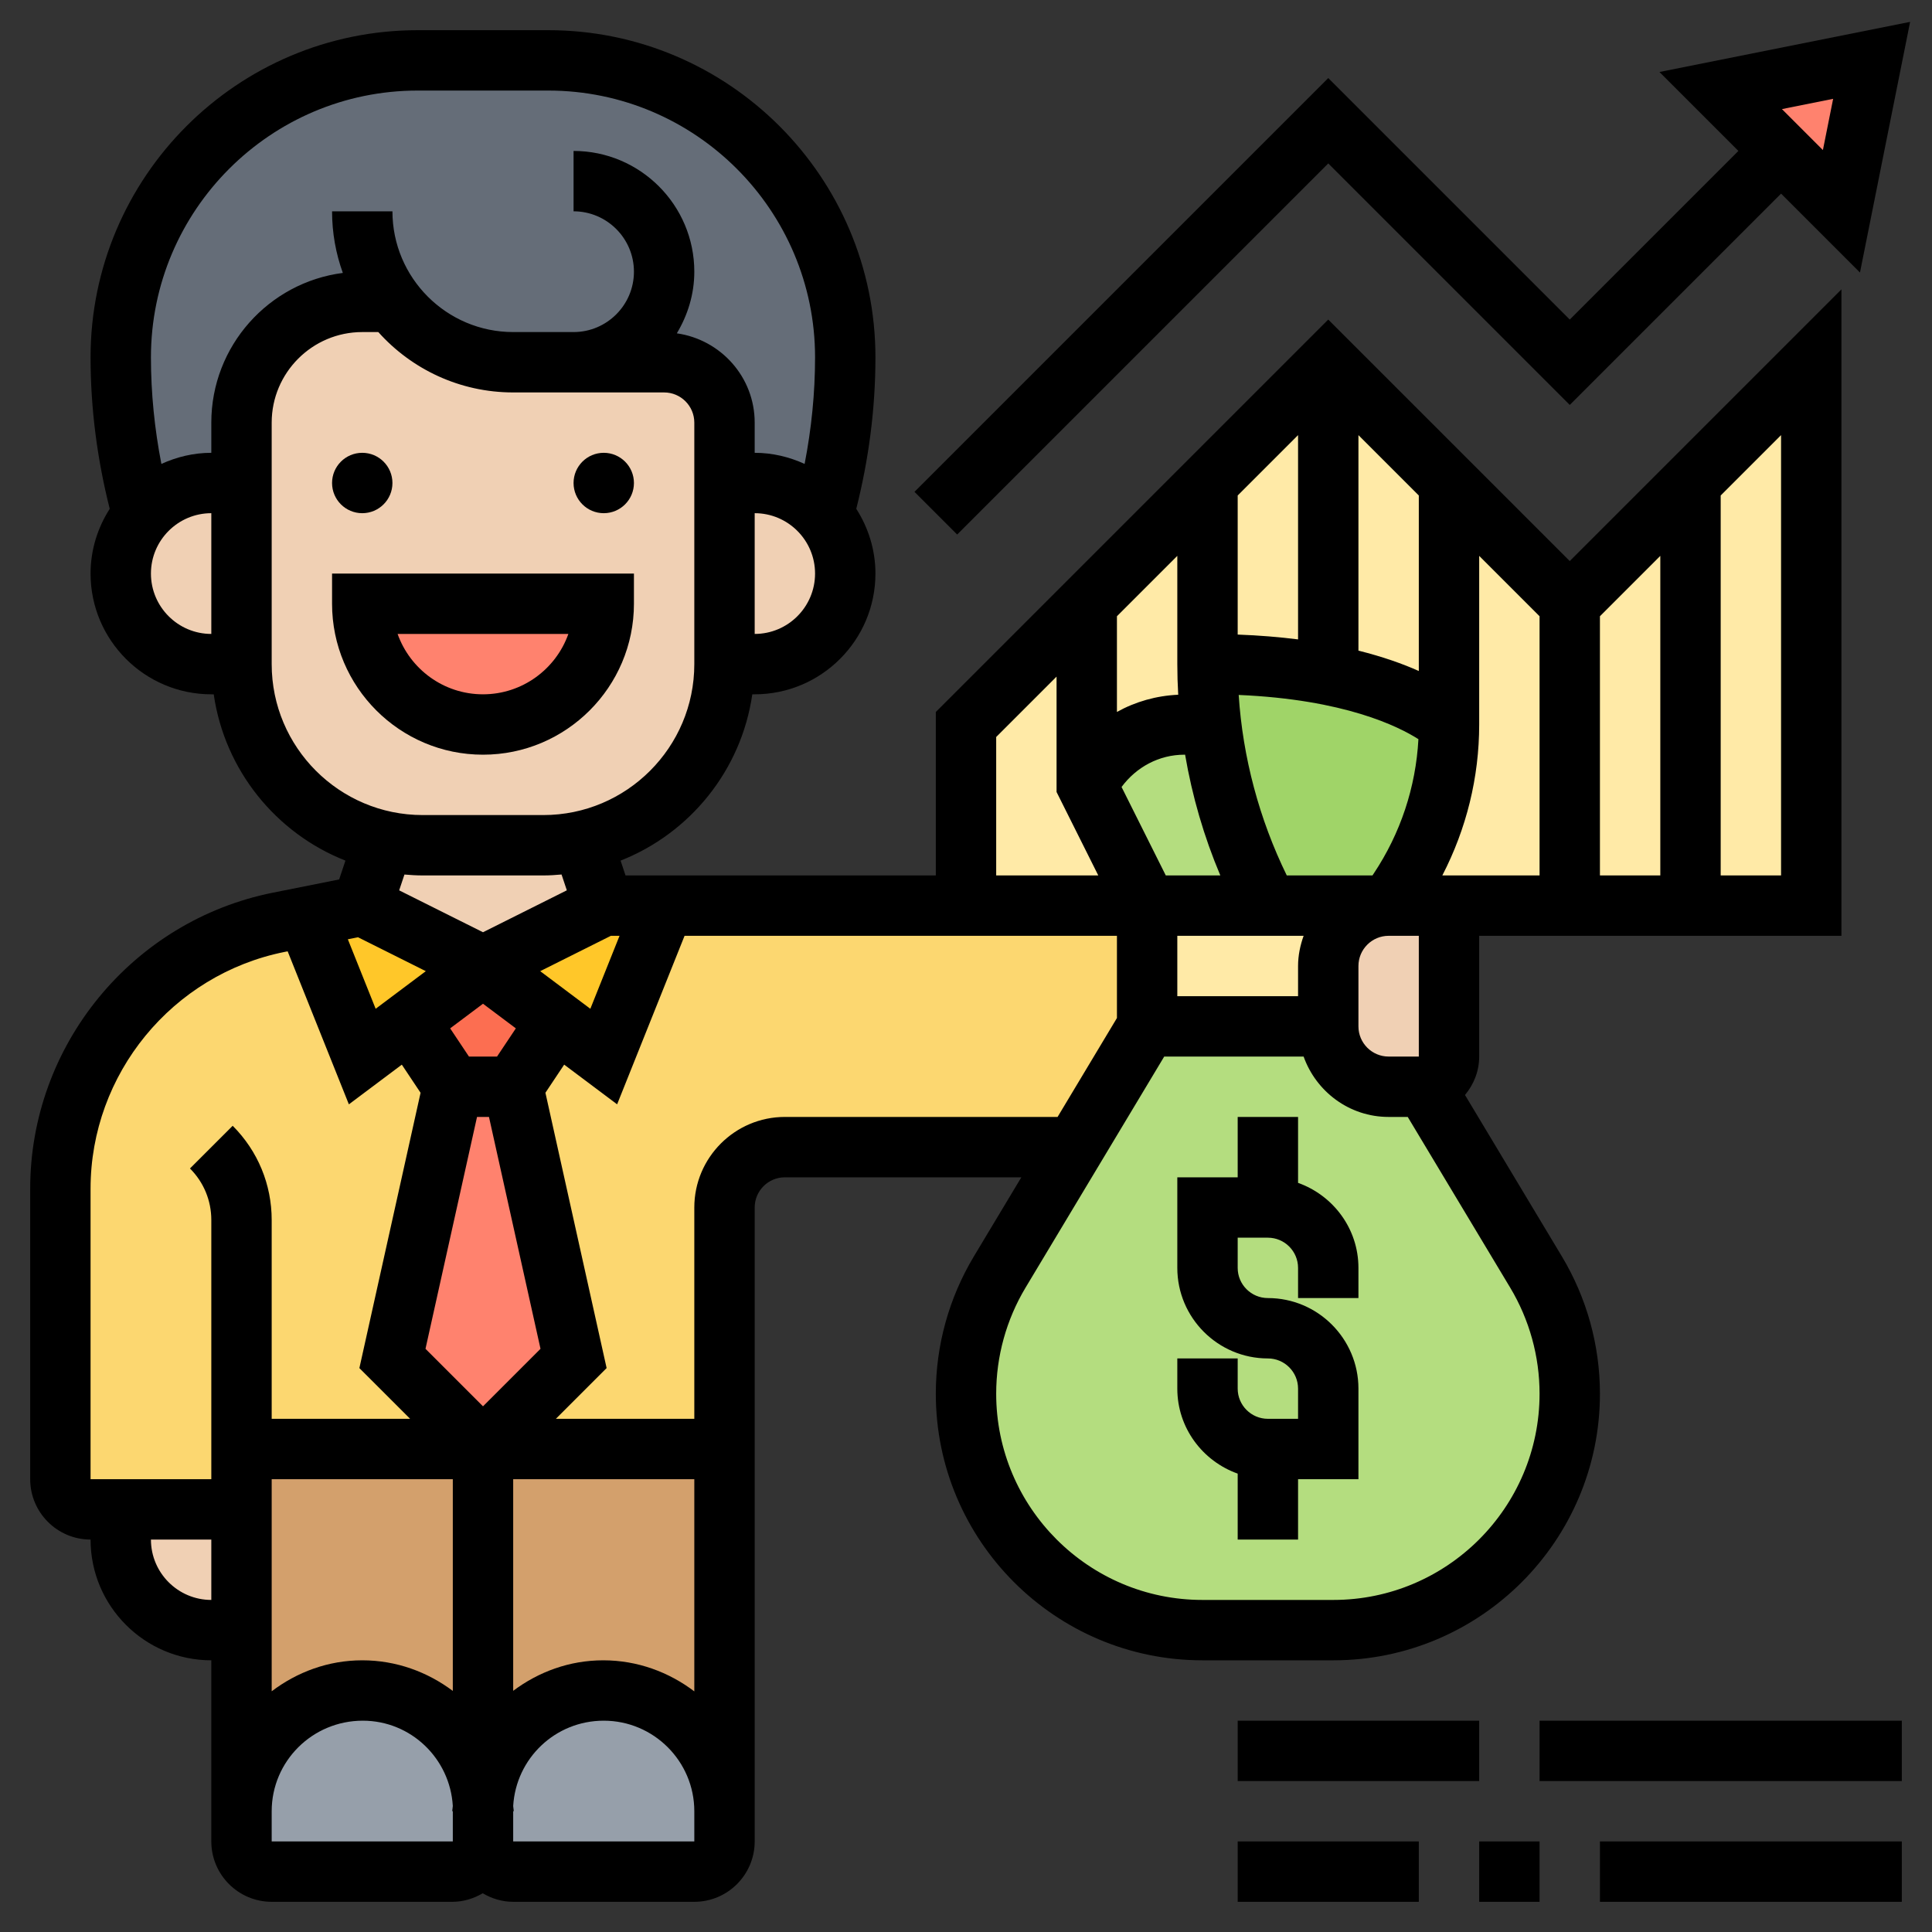
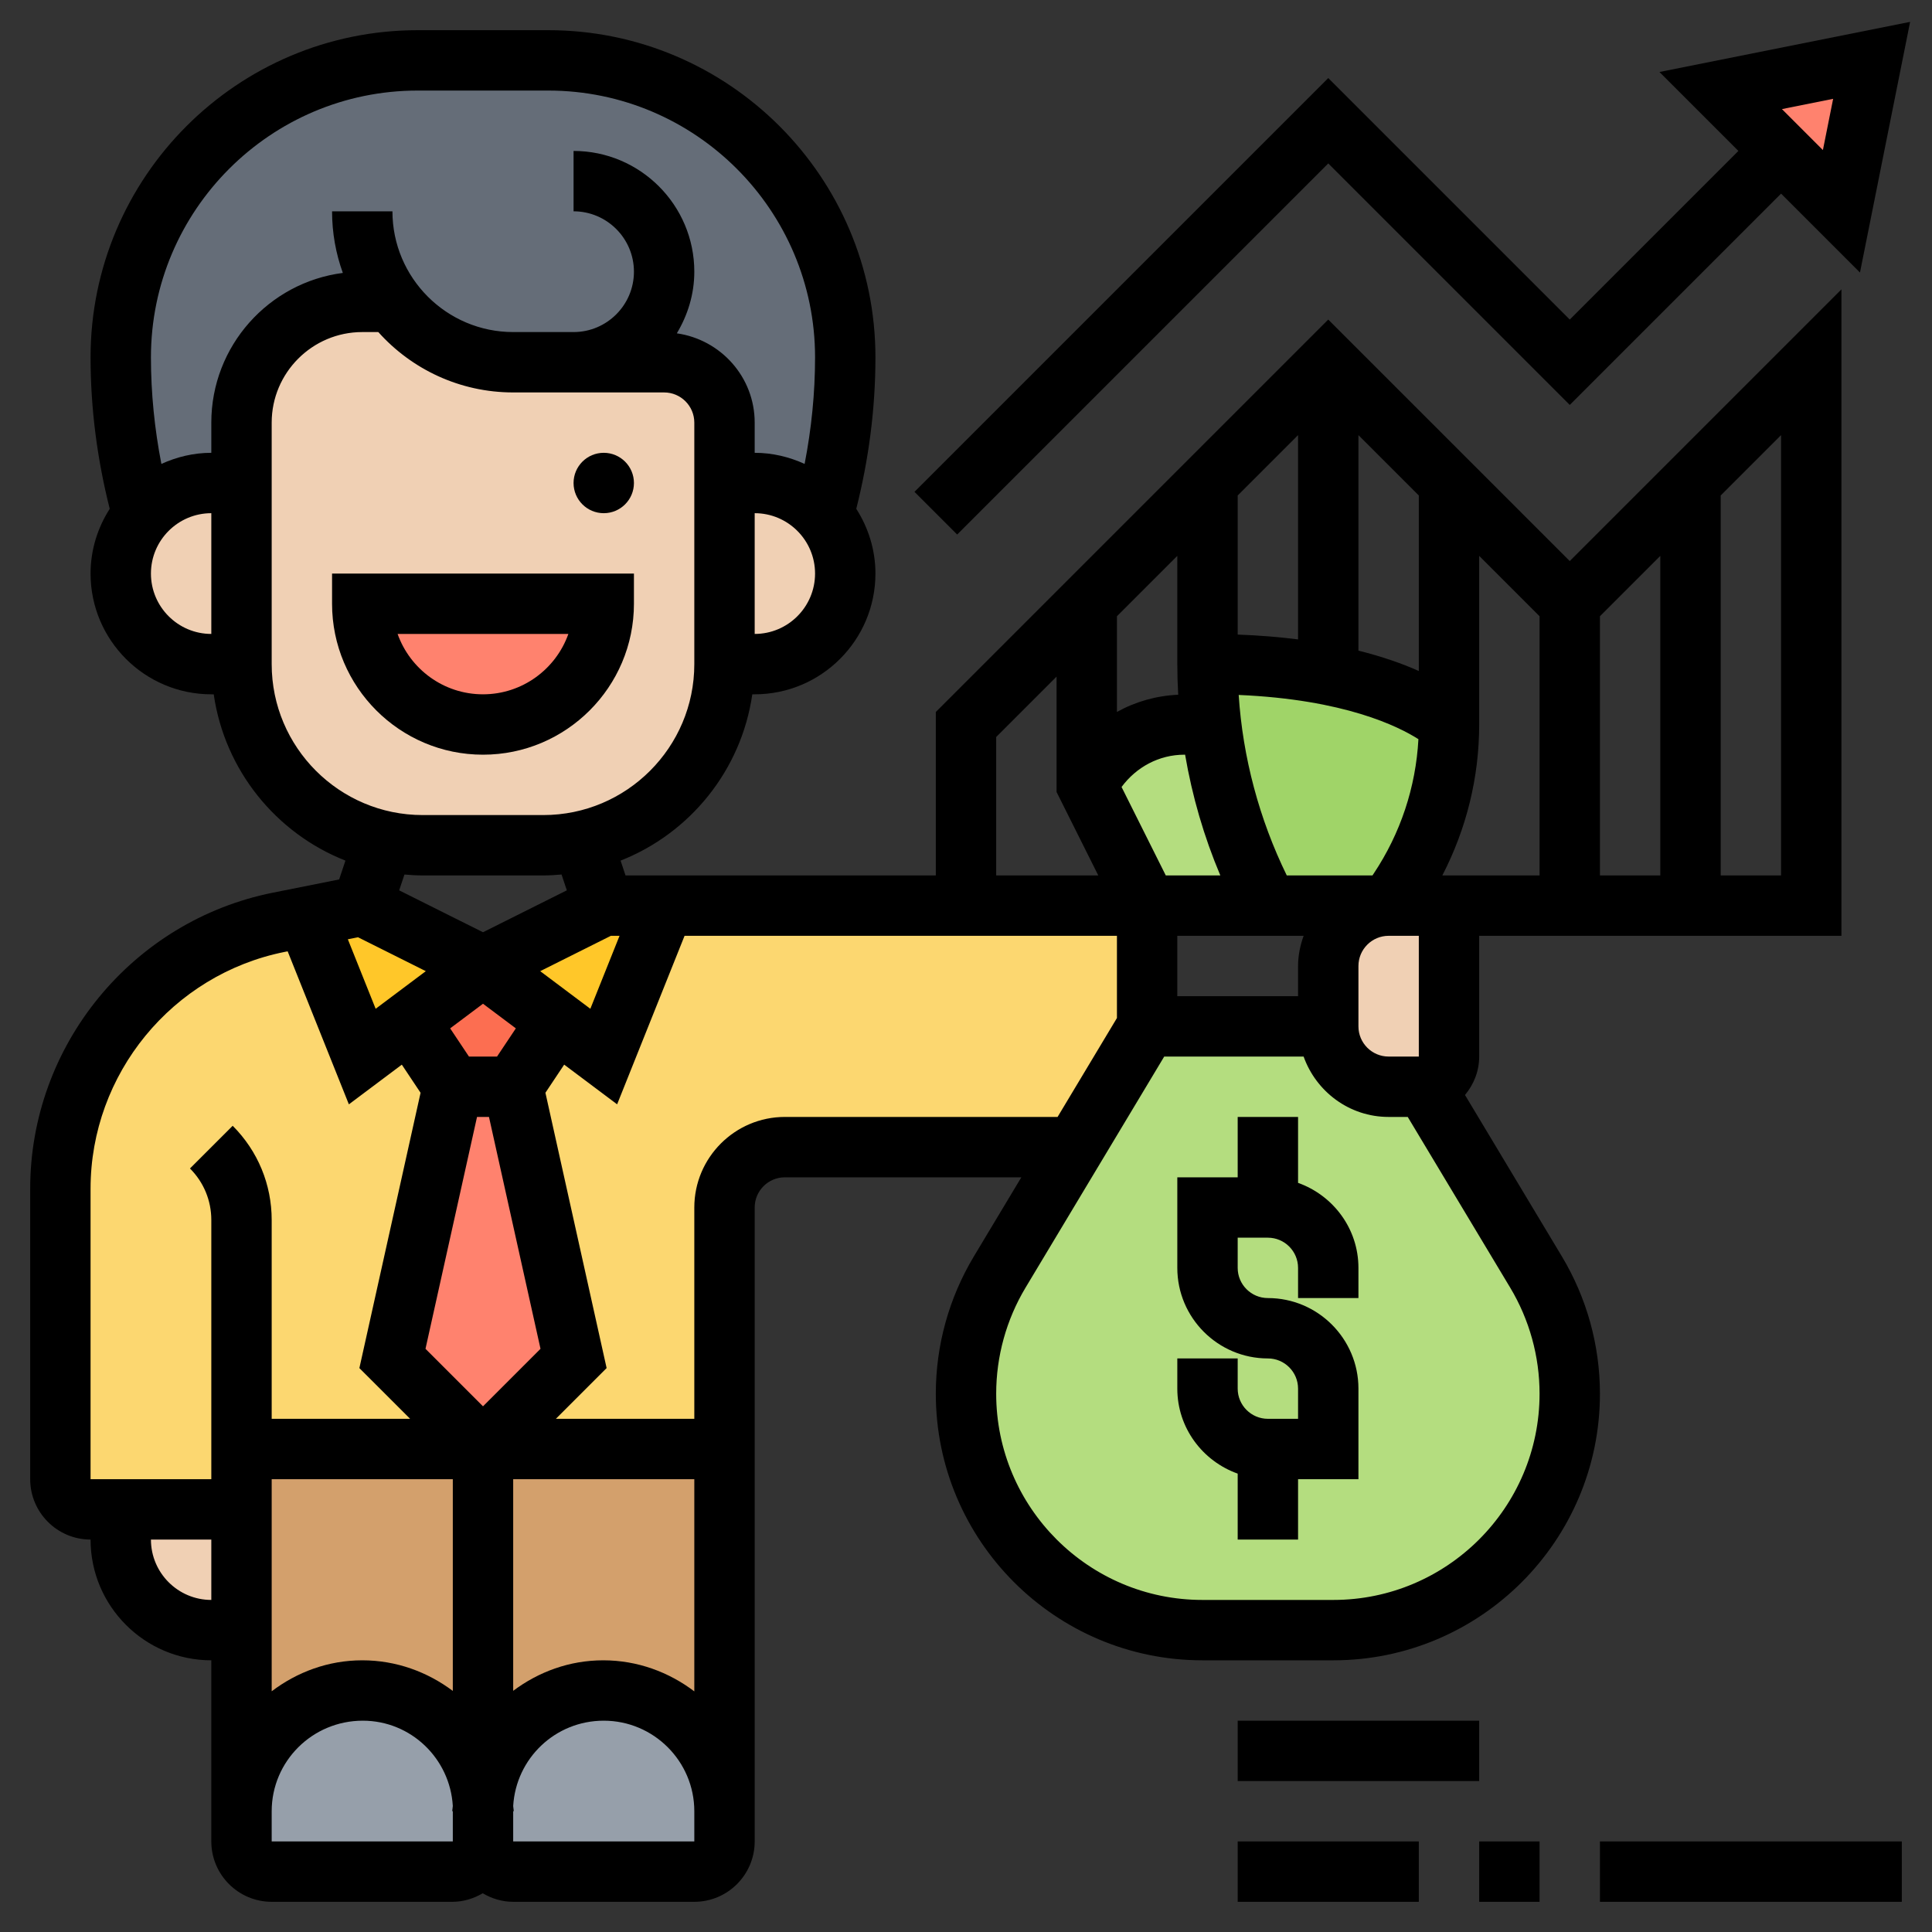
<svg xmlns="http://www.w3.org/2000/svg" id="_x33_0" enable-background="new 0 0 64 64" height="512" viewBox="0 0 64 64" width="512">
  <rect x="0" y="0" width="64" height="64" fill="#333333" stroke="none" />
  <g>
    <g>
      <g>
-         <path d="m52 20-8-8-12 12v6h28v-18z" fill="#ffeaa7" />
-       </g>
+         </g>
      <g>
        <path d="m62 2-1 5-2-2-2-2z" fill="#ff826e" />
      </g>
      <g>
        <path d="m19 12h-2c-1.63 0-3.09-.79-4-2h-1c-2.21 0-4 1.79-4 4v2h-1c-.92 0-1.74.41-2.29 1.06-.47-1.7-.71-3.46-.71-5.22 0-2.72 1.1-5.18 2.88-6.96s4.24-2.88 6.96-2.88h4.32c5.44 0 9.84 4.4 9.84 9.84 0 1.76-.24 3.52-.71 5.22-.55-.65-1.37-1.06-2.29-1.06h-1v-2c0-1.1-.9-2-2-2z" fill="#656d78" />
      </g>
      <g>
        <path d="m16 59.59c.21-2.02 1.91-3.59 3.98-3.59h.02c2.21 0 4 1.79 4 4v1c0 .55-.45 1-1 1h-6c-.55 0-1-.45-1-1z" fill="#969faa" />
      </g>
      <g>
        <path d="m16 59.59v1.41h-.02c0 .55-.45 1-1 1h-5.98c-.55 0-1-.45-1-1v-1c0-2.21 1.79-4 4-4h.02c2.07 0 3.77 1.57 3.98 3.59z" fill="#969faa" />
      </g>
      <g>
        <path d="m24 48v12c0-2.21-1.79-4-4-4h-.02c-2.07 0-3.77 1.57-3.98 3.59v-11.59z" fill="#d3a06c" />
      </g>
      <g>
        <path d="m16 48v11.59c-.21-2.02-1.91-3.59-3.98-3.59h-.02c-2.21 0-4 1.79-4 4v-6-4-2z" fill="#d3a06c" />
      </g>
      <g>
        <path d="m17 36 2 9-3 3-3-3 2-9z" fill="#ff826e" />
      </g>
      <g>
        <path d="m18.44 33.83-1.44 2.17h-2l-1.44-2.17 2.44-1.83z" fill="#fc6e51" />
      </g>
      <g>
        <path d="m38 30v4l-2.4 4h-9.6c-1.1 0-2 .9-2 2v8h-8l3-3-2-9 1.44-2.17 1.56 1.17 2-5h10z" fill="#fcd770" />
      </g>
      <g>
        <path d="m12 35 1.56-1.17 1.44 2.17-2 9 3 3h-8v2h-4-1c-.55 0-1-.45-1-1v-9.62c0-4.29 3.03-7.99 7.23-8.83l.92-.18z" fill="#fcd770" />
      </g>
      <g>
        <path d="m22 30-2 5-1.56-1.17-2.44-1.83 4-2z" fill="#ffc729" />
      </g>
      <g>
        <path d="m16 32-2.44 1.83-1.56 1.17-1.85-4.63 1.85-.37z" fill="#ffc729" />
      </g>
      <g>
-         <path d="m44.17 54h-4.34c-4.32 0-7.83-3.51-7.83-7.83 0-1.42.39-2.81 1.12-4.03l2.48-4.14 2.4-4h6c0 1.1.9 2 2 2h1c.07 0 .13-.01.19-.02l3.69 6.16c.73 1.22 1.12 2.61 1.12 4.03 0 2.16-.88 4.12-2.3 5.53-1.41 1.42-3.37 2.3-5.53 2.3z" fill="#b4dd7f" />
+         <path d="m44.17 54h-4.34c-4.32 0-7.83-3.51-7.83-7.83 0-1.42.39-2.81 1.12-4.03l2.48-4.14 2.4-4h6c0 1.1.9 2 2 2h1l3.69 6.16c.73 1.22 1.12 2.61 1.12 4.03 0 2.16-.88 4.12-2.3 5.53-1.41 1.42-3.37 2.3-5.53 2.3z" fill="#b4dd7f" />
      </g>
      <g>
        <path d="m41.79 29.58.21.42h-4l-2-4c.61-1.23 1.87-2 3.24-2h.88c.23 1.94.79 3.82 1.67 5.58z" fill="#b4dd7f" />
      </g>
      <g>
        <path d="m48 24c0 1.96-.58 3.87-1.66 5.5l-.34.5h-4l-.21-.42c-.88-1.76-1.44-3.64-1.67-5.58-.08-.66-.12-1.33-.12-2 1.61 0 2.93.14 4 .36.93.18 1.67.41 2.25.64 1.25.5 1.75 1 1.75 1z" fill="#a0d468" />
      </g>
      <g>
-         <path d="m46 30c-1.1 0-2 .9-2 2v2h-6v-4h4z" fill="#ffeaa7" />
-       </g>
+         </g>
      <g>
        <path d="m47 30c.55 0 1 .45 1 1v4c0 .48-.35.89-.81.98-.06.01-.12.02-.19.02h-1c-1.1 0-2-.9-2-2v-2c0-1.1.9-2 2-2z" fill="#f0d0b4" />
      </g>
      <g>
        <path d="m8 50v4h-1c-1.66 0-3-1.34-3-3v-1z" fill="#f0d0b4" />
      </g>
      <g>
-         <path d="m20 30-4 2-4-2 .71-2.14c.42.09.85.14 1.29.14h4c.44 0 .87-.05 1.29-.14z" fill="#f0d0b4" />
-       </g>
+         </g>
      <g>
        <path d="m27.29 17.06c.44.52.71 1.2.71 1.94 0 .83-.34 1.58-.88 2.12s-1.29.88-2.12.88h-1v-6h1c.92 0 1.74.41 2.29 1.06z" fill="#f0d0b4" />
      </g>
      <g>
        <path d="m24 16v6c0 2.87-2.02 5.27-4.71 5.86-.42.09-.85.14-1.29.14h-4c-.44 0-.87-.05-1.29-.14-2.69-.59-4.71-2.99-4.71-5.86v-6-2c0-2.21 1.79-4 4-4h1c.91 1.21 2.37 2 4 2h2 3c1.1 0 2 .9 2 2z" fill="#f0d0b4" />
      </g>
      <g>
        <path d="m8 16v6h-1c-.83 0-1.58-.34-2.12-.88s-.88-1.29-.88-2.12c0-.74.27-1.42.71-1.94.55-.65 1.37-1.06 2.29-1.06z" fill="#f0d0b4" />
      </g>
      <g>
        <path d="m12 20h8c0 2.21-1.79 4-4 4-1.1 0-2.1-.45-2.83-1.17-.72-.73-1.17-1.73-1.17-2.83z" fill="#ff826e" />
      </g>
    </g>
    <g>
-       <circle cx="12" cy="16" r="1" />
      <circle cx="20" cy="16" r="1" />
      <path d="m21 20v-1h-10v1c0 2.757 2.243 5 5 5s5-2.243 5-5zm-7.829 1h5.657c-.413 1.164-1.525 2-2.829 2s-2.415-.836-2.828-2z" />
      <path d="m45 49v-3c0-1.654-1.346-3-3-3-.551 0-1-.448-1-1v-1h1c.551 0 1 .448 1 1v1h2v-1c0-1.302-.839-2.402-2-2.816v-2.184h-2v2h-2v3c0 1.654 1.346 3 3 3 .551 0 1 .448 1 1v1h-1c-.551 0-1-.448-1-1v-1h-2v1c0 1.302.839 2.402 2 2.816v2.184h2v-2z" />
      <path d="m53 46.169c0-1.6-.435-3.171-1.258-4.544l-3.212-5.352c.289-.347.47-.787.47-1.273v-4h12v-21.414l-9 9-8-8-13 13v5.414h-10.279l-.163-.491c2.298-.906 4-2.992 4.363-5.509h.079c2.206 0 4-1.794 4-4 0-.791-.238-1.524-.635-2.145.415-1.641.635-3.324.635-5.017 0-5.976-4.862-10.838-10.838-10.838h-4.324c-5.976 0-10.838 4.862-10.838 10.838 0 1.693.22 3.376.635 5.017-.397.621-.635 1.354-.635 2.145 0 2.206 1.794 4 4 4h.08c.363 2.517 2.065 4.603 4.363 5.509l-.208.623-2.196.439c-4.658.933-8.039 5.057-8.039 9.807v9.622c0 1.103.897 2 2 2 0 2.206 1.794 4 4 4v6c0 1.103.897 2 2 2h5.982c.37 0 .711-.108 1.009-.283.298.175.639.283 1.009.283h6c1.103 0 2-.897 2-2v-21c0-.552.449-1 1-1h7.833l-1.576 2.626c-.822 1.372-1.257 2.943-1.257 4.543 0 4.869 3.961 8.831 8.831 8.831h4.338c4.87 0 8.831-3.962 8.831-8.831zm-6-11.169h-1c-.551 0-1-.448-1-1v-2c0-.552.449-1 1-1h1zm-4-3v1h-4v-2h4.184c-.112.314-.184.648-.184 1zm-.374-3c-.911-1.863-1.458-3.908-1.593-5.979 3.503.15 5.293 1.043 5.954 1.465-.086 1.591-.594 3.122-1.483 4.455l-.039.059zm4.374-6.772c-.524-.235-1.187-.472-2-.675v-7.139l2 2zm-4-1.047c-.608-.077-1.274-.133-2-.16v-4.607l2-2zm-4-.181v1c0 .338.01.677.03 1.014-.728.032-1.417.23-2.03.57v-3.17l2-2zm-1.847 5.07c.488-.659 1.241-1.07 2.083-1.07h.022c.234 1.372.625 2.718 1.167 4h-1.807zm10.626 2.93c.797-1.542 1.221-3.247 1.221-5v-.414-5.172l2 2v8.586zm5.221-8.586 2-2v10.586h-2zm6 8.586h-2v-12.586l2-2zm-26-4.586 2-2v3.822l1.382 2.764h-3.382zm-18 31.6c-.838-.628-1.869-1.014-3-1.014-1.13 0-2.162.391-3 1.026v-7.026h6zm2-7.014h6v7.029c-.841-.637-1.879-1.029-3.018-1.029-1.122 0-2.147.385-2.982 1.011zm-1-2.414-1.905-1.905 1.707-7.681h.396l1.707 7.681zm-4.14-15.538 2.246 1.123-1.662 1.246-.921-2.302zm4.605 3.952h-.93l-.623-.934 1.088-.816 1.088.816zm1.43-2.829 2.341-1.171h.287l-.967 2.417zm7.105-11.171v-4c1.103 0 2 .897 2 2s-.897 2-2 2zm-20-2c0-1.103.897-2 2-2v4c-1.103 0-2-.897-2-2zm2-5v1c-.591 0-1.148.137-1.654.368-.226-1.163-.346-2.345-.346-3.53 0-4.873 3.965-8.838 8.838-8.838h4.324c4.873 0 8.838 3.965 8.838 8.838 0 1.186-.12 2.367-.346 3.53-.506-.231-1.063-.368-1.654-.368v-1c0-1.51-1.125-2.751-2.579-2.958.359-.599.579-1.293.579-2.042 0-2.206-1.794-4-4-4v2c1.103 0 2 .897 2 2s-.897 2-2 2h-2c-2.206 0-4-1.794-4-4h-2c0 .716.126 1.403.357 2.041-2.454.316-4.357 2.42-4.357 4.959zm2 8v-8c0-1.654 1.346-3 3-3h.532c1.099 1.227 2.695 2 4.468 2h5c.551 0 1 .448 1 1v8c0 2.757-2.243 5-5 5h-4c-2.757 0-5-2.243-5-5zm5 7h4c.203 0 .403-.013.602-.031l.175.524-2.777 1.389-2.777-1.388.175-.524c.199.017.399.03.602.03zm-11 10.378c0-3.8 2.705-7.099 6.431-7.845l.098-.019 2.028 5.069 1.754-1.315.621.932-2.027 9.12 1.681 1.68h-4.586v-6.586c0-1.179-.459-2.287-1.292-3.121l-1.415 1.414c.456.456.707 1.063.707 1.707v8.586h-4zm2 11.622h2v2c-1.103 0-2-.897-2-2zm4 10v-1c0-1.654 1.346-3 3.018-3 1.595 0 2.89 1.254 2.982 2.826-.002.059-.018.114-.018.174h.018v1zm14 0h-6v-1h.018c0-.06-.016-.115-.018-.174.092-1.572 1.388-2.826 3-2.826 1.654 0 3 1.346 3 3zm3-24c-1.654 0-3 1.346-3 3v7h-4.586l1.681-1.681-2.027-9.12.621-.932 1.754 1.315 2.234-5.582h14.323v2.723l-1.966 3.277zm7 9.169c0-1.237.336-2.453.973-3.515l4.593-7.654h4.618c.414 1.161 1.514 2 2.816 2h.633l3.393 5.653c.638 1.063.974 2.279.974 3.516 0 3.767-3.064 6.831-6.831 6.831h-4.338c-3.767 0-6.831-3.064-6.831-6.831z" />
      <path d="m41 61h6v2h-6z" />
      <path d="m49 61h2v2h-2z" />
      <path d="m53 61h10v2h-10z" />
      <path d="m41 57h8v2h-8z" />
-       <path d="m51 57h12v2h-12z" />
      <path d="m44 5.414 8 8 7-7 2.614 2.614 1.661-8.303-8.303 1.66 2.614 2.615-5.586 5.586-8-8-13.707 13.707 1.414 1.414zm16.725-2.14-.339 1.697-1.357-1.357z" />
    </g>
  </g>
</svg>